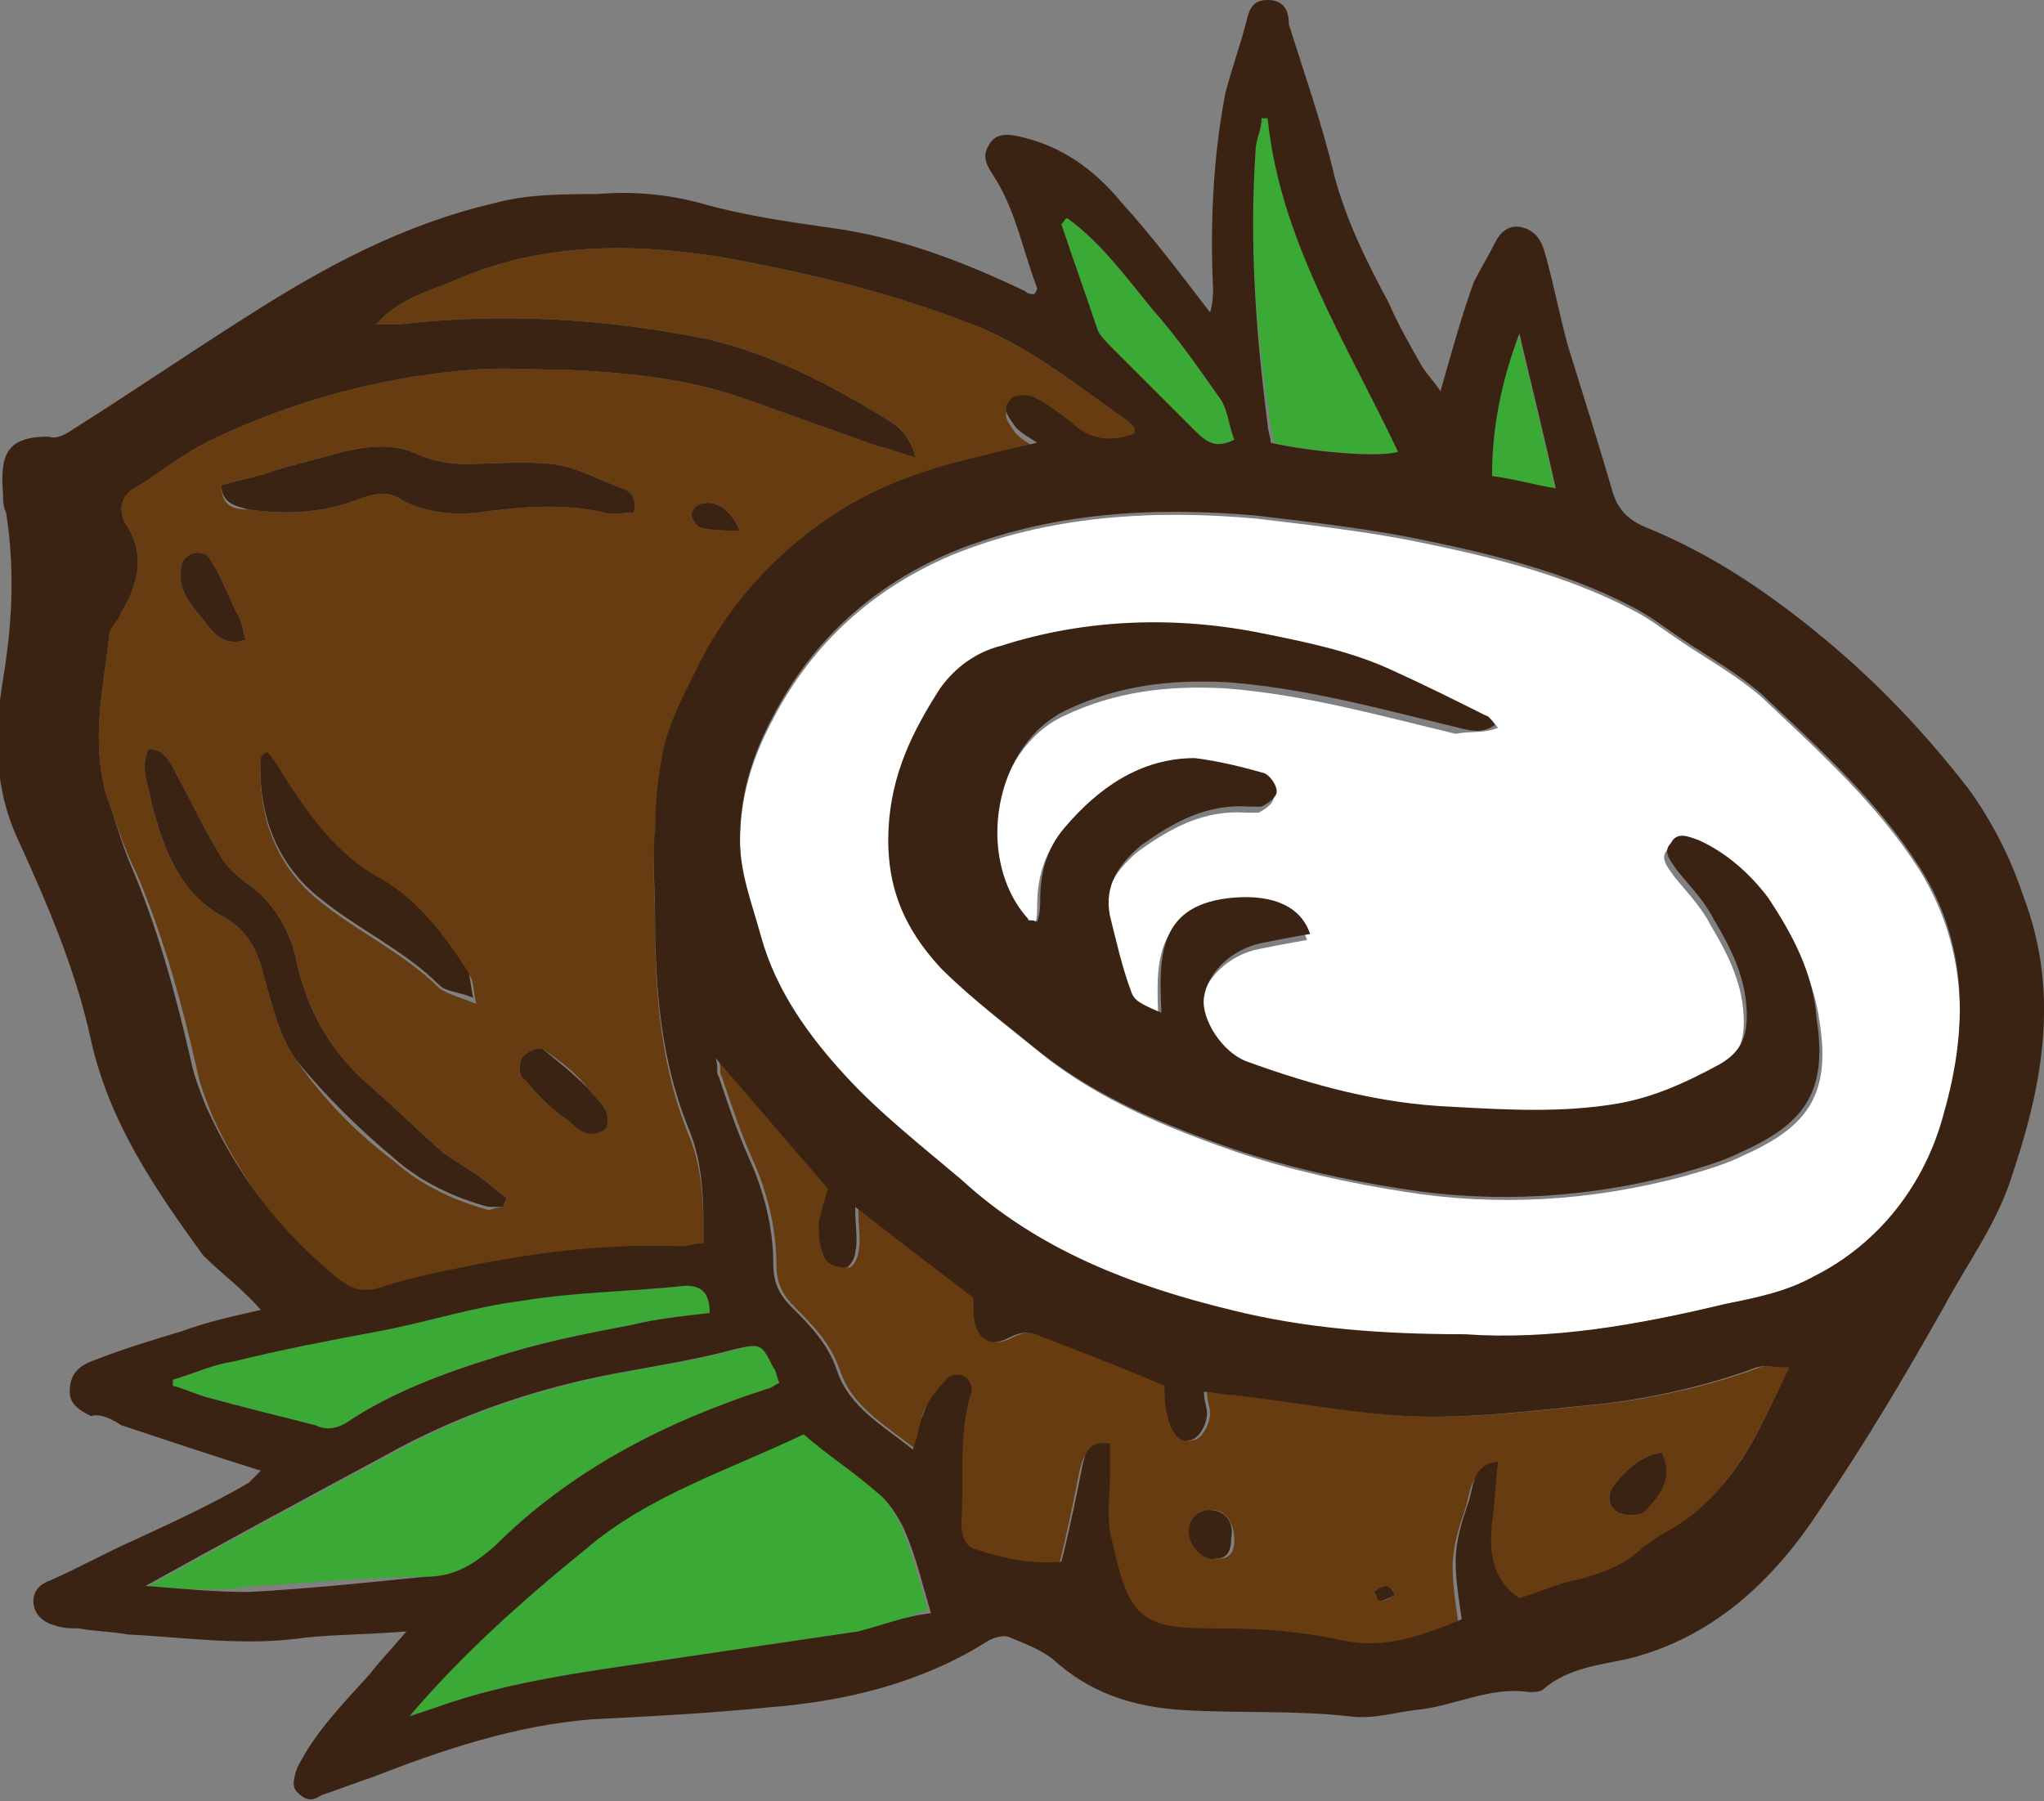
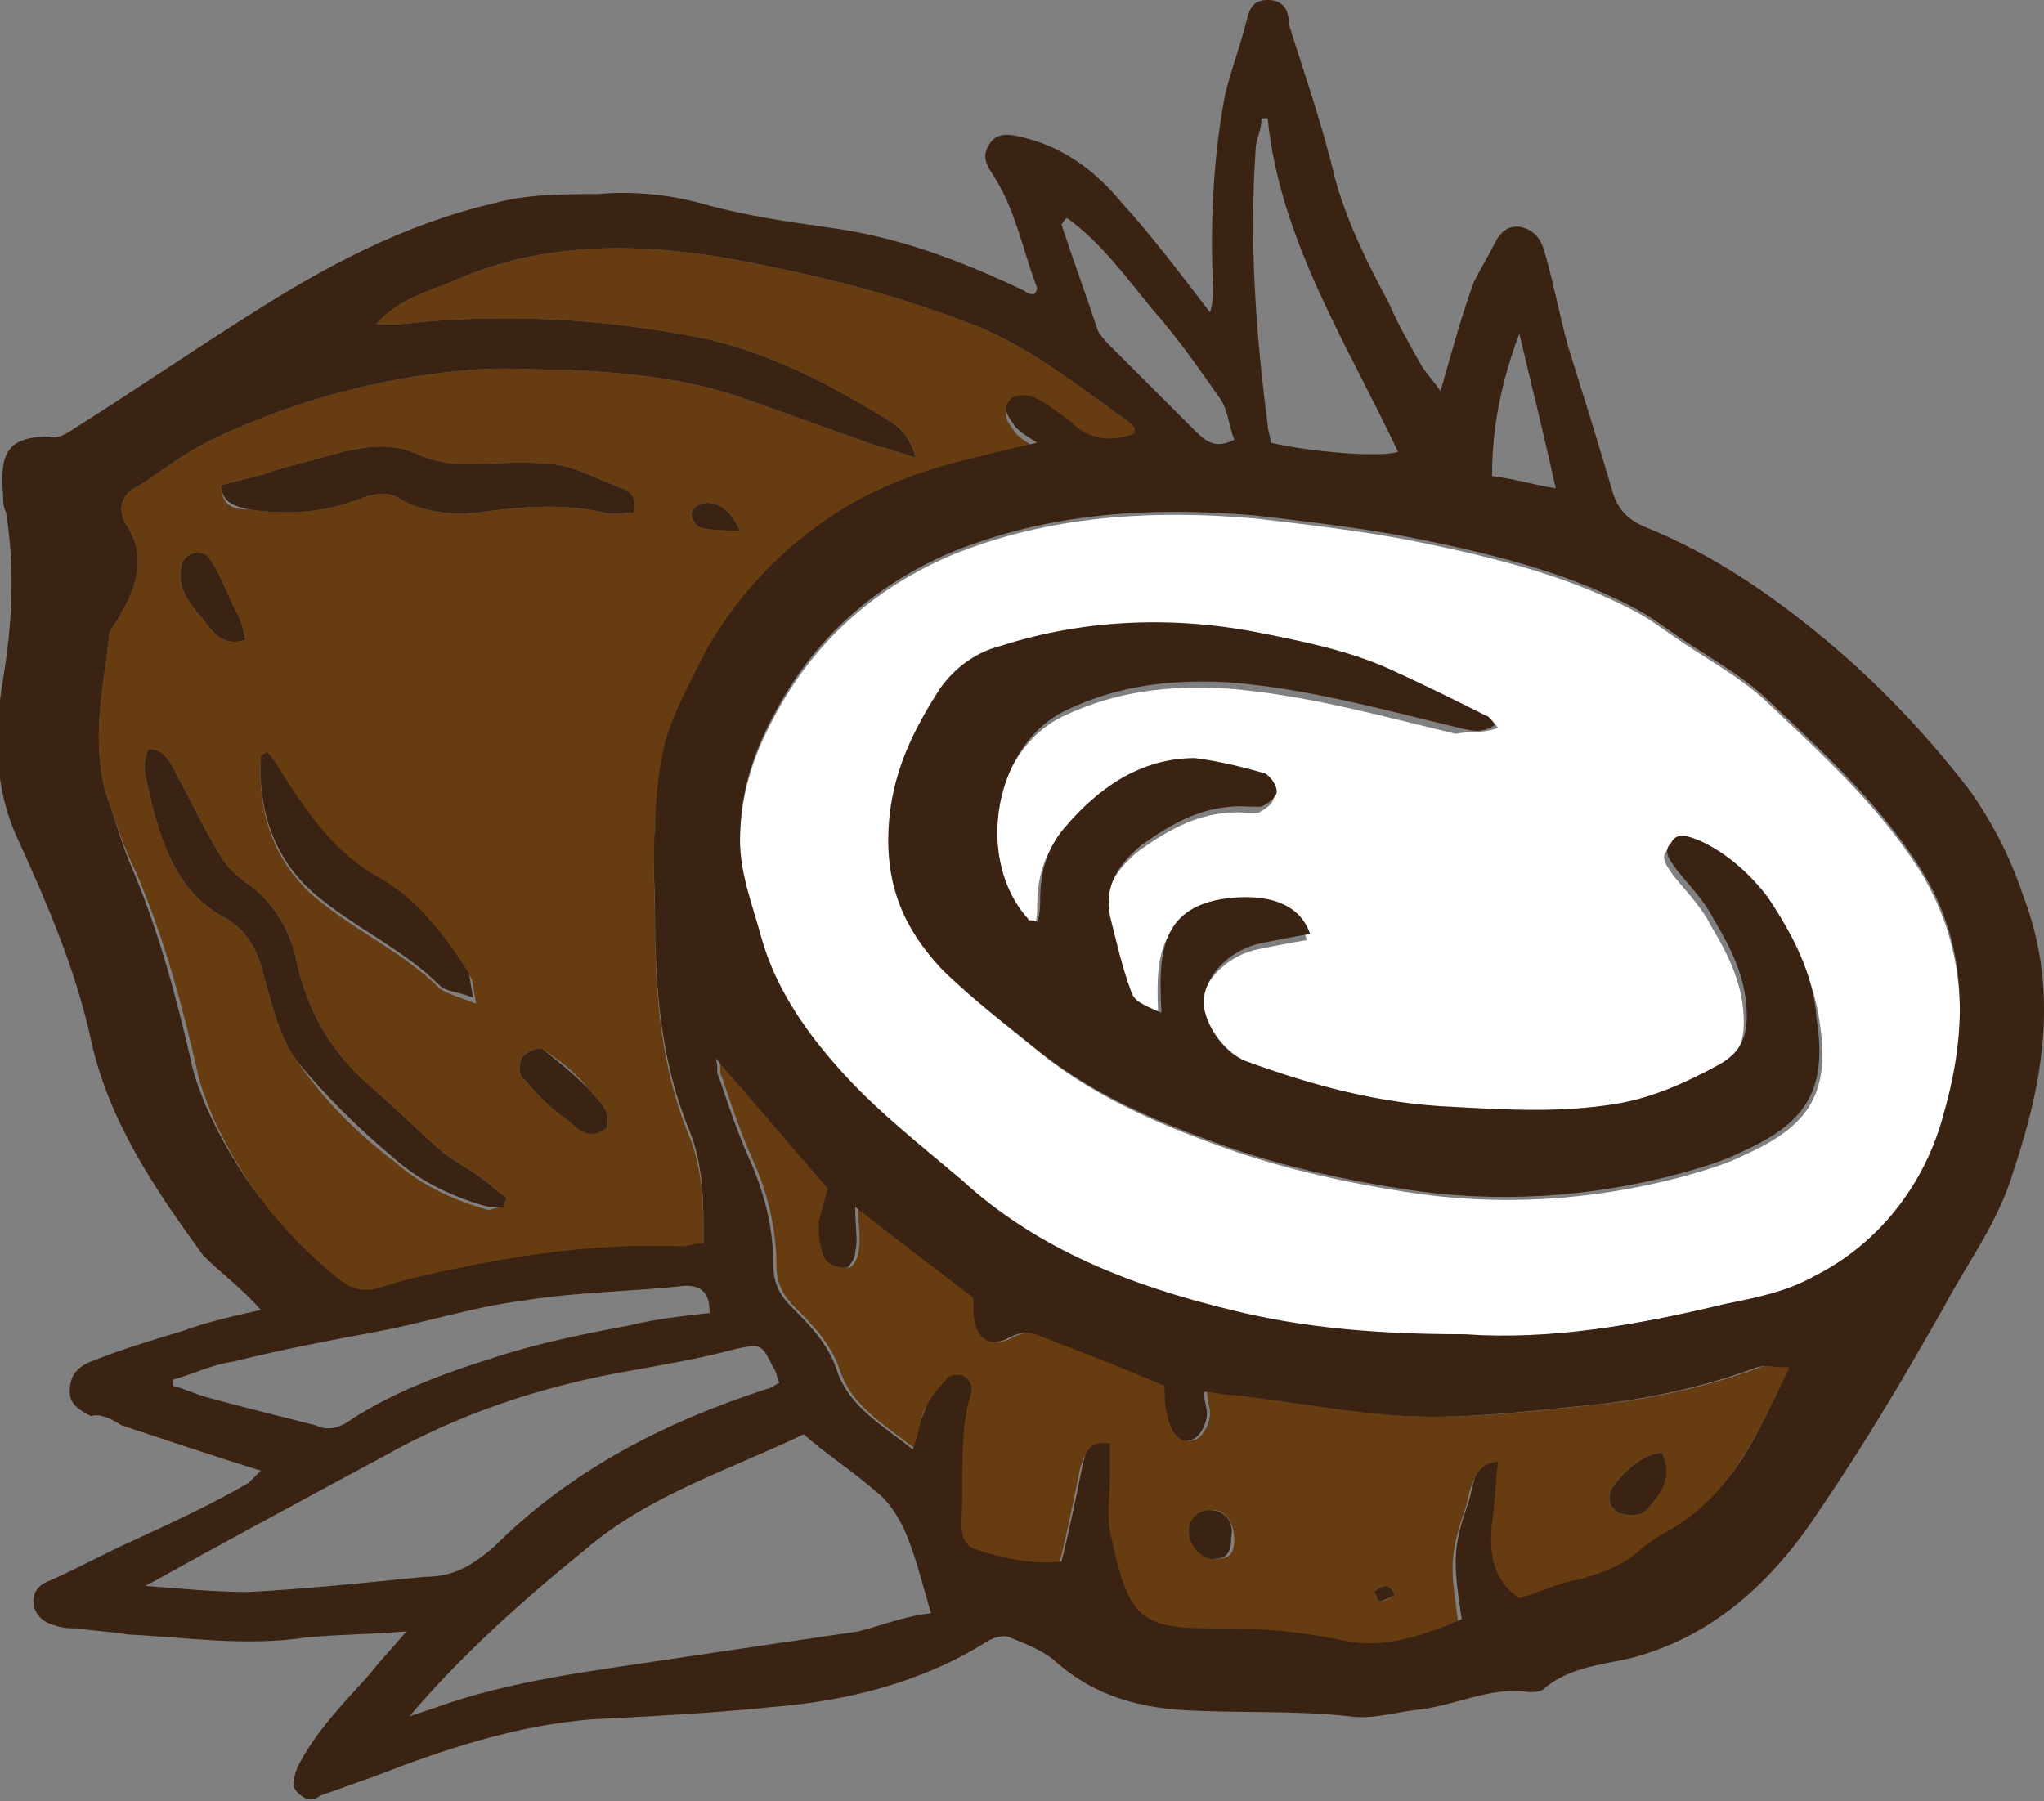
<svg xmlns="http://www.w3.org/2000/svg" version="1.1" id="Vrstva_1" x="0" y="0" viewBox="0 0 67.4 59.4" style="enable-background:new 0 0 67.4 59.4" xml:space="preserve">
  <rect x="0" y="0" width="67.4" height="59.4" fill="#808080" stroke="none" />
  <style>.st1{fill:#683c11}.st2{fill:#3aa935}.st3{fill:#3b2313}</style>
  <path d="M48.3 44.1c-2.8 0-5.3-.2-7.7-.8-3.3-.8-6.4-2-8.9-4.3-1.3-1.1-2.7-2.2-3.8-3.4-1.2-1.3-2.3-2.8-2.8-4.6-.3-1.1-.7-2.1-.7-3.2 0-1.5.4-2.8 1.1-4.1 1.3-2.5 3.3-4.3 5.9-5.4 3.2-1.3 6.6-1.5 10-1.2 1.7.2 3.4.4 5 .7 2.5.5 5.1 1.1 7.4 2.3.6.3 1.1.7 1.7 1.1.9.6 1.8 1.1 2.6 1.8 1.9 1.8 3.8 3.5 5.2 5.7 1.6 2.6 1.6 5.4.8 8.1-.6 2.2-2.1 4.2-4.3 5.3-.9.5-1.9.7-2.9.9-2.9.7-5.8 1.2-8.6 1.1zM49.4 24c-.1-.1-.2-.3-.3-.3-1-.5-2-1-3.1-1.5-1.3-.6-2.7-.9-4.2-1.2-2.9-.6-5.9-.5-8.7.4-.8.2-1.5.7-2 1.4-.9 1.4-1.6 2.8-1.7 4.6-.1 1.9.5 3.3 1.7 4.6 1 1 2.2 1.9 3.3 2.8 1.9 1.5 4.1 2.4 6.4 3.2 1.8.6 3.6 1 5.5 1.3 3.1.5 6.2.3 9.2-.5.7-.2 1.4-.4 2-.7 2-.9 2.9-1.9 2.5-4.4-.2-1.5-.9-2.7-1.8-3.9-.6-.8-1.4-1.5-2.3-1.9-.3-.1-.7-.3-.9.1-.3.3 0 .6.2.9.4.5.9 1 1.2 1.6.6 1 1.1 2 1.1 3.2 0 .7-.2 1.2-.9 1.6-1.1.6-2.2 1.1-3.4 1.3-1.8.3-3.6.2-5.4.1-2.4-.1-4.6-.7-6.8-1.5-.8-.3-1.5-1.4-1.4-2.1.1-.8.9-1.6 1.9-1.8.5-.1 1-.2 1.6-.3-.3-.9-1.2-1.3-2.5-1.2-2.5.2-2.5 1.9-2.4 3.8-.7-.3-.9-.4-1-.7-.3-.8-.5-1.7-.7-2.5-.2-1 .3-1.7 1-2.3 1.1-.8 2.2-1.4 3.6-1.3h.4c.2-.1.5-.3.5-.5s-.2-.5-.4-.6c-.7-.2-1.5-.4-2.3-.5-1.8 0-3.2 1-4.3 2.3-.6.7-.8 1.5-.8 2.4 0 .2 0 .4-.1.7-.2-.1-.3 0-.3-.1-1.8-2-1.1-5.8 1.3-6.9 1.7-.8 3.4-1 5.3-.9 2.6.2 5.1.9 7.6 1.5.5-.1.9 0 1.4-.2z" style="fill:#fff" />
  <path class="st1" d="M37.4 14.5c-.8.3-1.5.2-2.1-.4-.4-.3-.8-.6-1.2-.8-.2-.1-.7-.1-.8.1-.3.3 0 .6.2.9.2.2.4.3.7.5-.9.2-1.7.4-2.5.6-1.6.4-3.1 1-4.4 1.9-1.9 1.3-3.4 3-4.4 5.1-.4.8-.8 1.6-1 2.4-.2.9-.3 1.9-.3 2.8-.1.9 0 1.9 0 2.8 0 2.4.2 4.8 1.1 7 .5 1.2.5 2.4.5 3.8-.3 0-.5.1-.7.1-2.5-.1-4.9.2-7.3.7-1 .2-1.9.4-2.8.7-.5.1-.8 0-1.2-.3C9.4 40.8 8 39 7 36.8c-.2-.5-.4-1-.5-1.5-.5-2.2-1.1-4.4-2-6.5-.5-1-.7-1.8-1-2.6-.5-1.8-.1-3.5.1-5.2 0-.3.3-.5.4-.8.6-1 .8-2 .1-3-.2-.5-.1-.9.5-1.2.5-.3 1-.7 1.5-1 .6-.4 1.3-.7 2-1 2.4-1 4.9-1.6 7.4-1.8 1.1-.1 2.2 0 3.3 0 2 .1 4 .3 5.9 1l4.2 1.5c.4.1.7.2 1.3.4-.2-.7-.5-1-1-1.3-1.8-1.1-3.7-2.1-5.8-2.6-3.4-.7-6.8-.9-10.3-.5h-.7c.8-.9 1.8-1.1 2.7-1.5 2.8-1.2 5.8-1.2 8.8-.7 2.7.5 5.3 1.1 7.9 2.1 2 .7 3.7 2.1 5.4 3.3l.2.2v.4zM16.6 39.8c0-.1.1-.2.1-.3-.3-.2-.6-.5-.9-.7-.4-.3-.8-.5-1.2-.8-.8-.7-1.5-1.4-2.3-2.1-1.3-1.1-2.1-2.4-2.5-4.1-.2-1.1-.8-2.1-1.7-2.7-.4-.3-.7-.6-.9-1-.5-.8-.9-1.7-1.4-2.6-.2-.4-.4-.8-.9-.8-.3.6 0 1.2.1 1.8.4 1.5.9 2.9 2.3 3.7.8.4 1.2 1.1 1.4 2 .3 1 .5 2 1.1 2.8.9 1.3 2 2.4 3.2 3.3.9.8 2 1.3 3.1 1.6.1 0 .3-.1.5-.1zM7.3 16c0 .7.4.8.9.8 1.3.2 2.6.1 3.8-.4.4-.1.7-.2 1.1 0 .8.5 1.8.6 2.7.5 1.4-.2 2.8-.3 4.1 0 .3.1.7 0 1 0 .1-.5-.1-.7-.4-.8-.8-.3-1.5-.7-2.3-.8-1-.1-1.9 0-2.9 0-.5 0-1-.1-1.5-.3-.8-.4-1.6-.3-2.5-.1-.7.2-1.5.4-2.2.6-.5.2-1.1.3-1.8.5zm8.4 17.1c-.1-.5-.1-.8-.2-.9-.8-1.2-1.6-2.4-2.9-3.1-1.5-.8-2.4-2.1-3.3-3.5-.1-.2-.3-.5-.5-.7-.2.1-.2.2-.2.2-.1 1.8.5 3.4 1.8 4.5s2.9 1.8 4.1 3c.3.2.7.3 1.2.5zm4.3 4.1c.2-.6-.3-.9-.6-1.3-.4-.5-.9-.9-1.5-1.3-.1-.1-.6.1-.7.3-.1.2-.1.6.1.7.4.5.9 1 1.5 1.4.3.2.7.5 1.2.2zM8.1 21.1c-.1-.3-.1-.6-.3-.9-.3-.6-.5-1.2-.9-1.8-.2-.3-.8-.2-.9.2-.2.7.2 1.2.5 1.6.4.4.7 1.2 1.6.9zm16.3-3.6c-.3-.7-.8-1-1.2-.9-.2 0-.4.2-.4.4 0 .1.2.4.3.4.4.1.8.1 1.3.1z" />
  <path class="st1" d="M30.2 47.8c-1-.8-2.1-1.4-2.5-2.6-.3-.9-.9-1.5-1.5-2.1-.4-.4-.6-.8-.6-1.4 0-1.2-.3-2.4-.8-3.5-.4-.9-.7-1.8-1-2.7-.1-.1 0-.3-.1-.6 1.3 1.5 2.4 2.8 3.7 4.3-.1.3-.2.7-.3 1.1 0 .4 0 .8.2 1.2.1.2.4.3.7.3.1 0 .3-.3.3-.5.1-.4 0-.8 0-1.5 1.4 1.1 2.6 2 3.9 3v.4c0 .9.5 1.3 1.2.9.4-.2.7-.2 1.1 0 1.3.5 2.6 1 4 1.6 0 .3 0 .7.1 1 .1.5.4.9.7.8.3 0 .6-.5.6-.9 0-.2-.1-.4-.1-.7.3 0 .6.1.9.1 1.9.2 3.9.6 5.8.7 2.1.1 4.3-.2 6.4-.4 1.7-.2 3.5-.6 5.1-1.2.3-.1.6 0 1.1 0-1.2 2.2-2.1 4.4-4.4 5.7-.2.1-.4.3-.6.4-.6.6-1.4.9-2.2 1.1-.6.1-1.2.4-1.9.6-.9-.6-1-1.5-.9-2.5.1-.6.1-1.3.2-2-.9.1-.8.9-1 1.4-.2.6-.4 1.2-.4 1.9 0 .6.1 1.2.2 1.9-1.2.5-2.5 1-3.9.7-1.4-.3-2.7-.4-4.1-.4h-.2c-2.5 0-2.8-.4-3.4-3.2-.1-.6 0-1.2 0-1.8v-1.1c-.7-.1-.8.3-.9.7-.2 1-.4 2-.7 3.2-.9.1-1.9-.1-2.8-.4-.4-.1-.5-.5-.5-.9.1-1.4-.1-2.8.3-4.2.1-.2 0-.5-.2-.6-.1-.1-.5-.1-.6.1-.3.3-.6.7-.7 1 0 .2 0 .6-.2 1.1zm24.6.1c-.7.1-1.2.6-1.6 1.1-.2.3-.2.7.2.9.3.1.7.1.9-.1.4-.5.8-1 .5-1.9zm-14.1 2.9c0-.6-.3-1-.7-1-.4 0-.7.3-.7.7 0 .5.5 1 .9.9.4 0 .5-.3.5-.6zm5.3 1.8c-.1-.2-.2-.3-.3-.3-.1 0-.3.1-.4.2.1.1.1.3.2.3.2 0 .3-.1.5-.2z" />
-   <path class="st2" d="M26.4 47.2c.8.7 1.6 1.2 2.4 1.9.4.3.7.8.9 1.2.4.9.6 1.8.9 2.8-.7.2-1.5.6-2.3.7-2 .3-4.1.6-6.1.9-2.6.4-5.3.7-7.8 1.6l-.9.3c1.7-2 3.7-3.8 5.8-5.5 2-1.9 4.6-2.8 7.1-3.9zM4.9 52.3c2.7-1.5 5.3-2.9 7.9-4.3 2.5-1.4 5.2-2.3 8.1-2.8 1.1-.2 2.3-.4 3.4-.7.9-.2.9-.2 1.3.6.1.1.1.3.2.5-.2.1-.3.2-.4.2-3.4 1.1-6.5 2.7-9 5.2-.7.6-1.3 1-2.3 1-1.9 0-3.8.2-5.7.3-1.2.2-2.3.1-3.5 0zM5.7 45.5c.7-.2 1.3-.5 2-.6 1.6-.4 3.2-.7 4.8-1 1.6-.3 3.1-.8 4.7-1 1.8-.3 3.6-.3 5.4-.5.6 0 .8.3.8.9-.9.1-1.8.2-2.6.4-1.6.3-3.1.6-4.6 1.1-1.6.5-3.2 1.1-4.6 2-.4.3-.8.4-1.2.2-1.2-.3-2.4-.6-3.5-.9-.4-.1-.8-.3-1.2-.4v-.2zM41.9 3.9c.4 4 2.6 7.4 4.3 11-.6.2-2.9 0-4.2-.3 0-.2-.1-.4-.1-.6-.5-3.1-.7-6-.5-9 0-.4.2-.7.2-1.1h.3zM35.2 7.2c1.1.8 1.9 1.9 2.8 3 .8.9 1.5 1.9 2.2 2.9.3.4.3.9.5 1.4-.6.3-.9.1-1.3-.3l-2.7-2.7c-.2-.2-.4-.4-.5-.6-.4-1.2-.8-2.3-1.2-3.5.1-.1.1-.2.2-.2zM49.2 15.8c0-1.7.2-3.2.9-4.7.4 1.7.8 3.3 1.2 5.1-.7-.2-1.3-.3-2.1-.4z" />
  <path class="st3" d="M64.9 26c-1.4-1.8-2.9-3.4-4.7-4.9-1.8-1.5-3.7-2.8-5.9-3.7-.5-.2-.9-.5-1.1-1.1-.5-1.7-1-3.3-1.5-4.9-.3-1.1-.5-2.2-.8-3.2-.1-.3-.3-.6-.7-.7-.4-.1-.7.1-.9.5-.2.4-.5.9-.7 1.3-.4 1.1-.7 2.2-1.1 3.6-.2-.3-.4-.5-.6-.8-.4-.7-.8-1.4-1.1-2.1-.7-1.3-1.4-2.7-1.8-4.2-.4-1.7-1-3.4-1.5-5 0-.5-.2-.8-.7-.8-.5 0-.6.3-.7.7-.2.8-.5 1.6-.7 2.4-.4 2.1-.5 4.3-.4 6.4 0 .2 0 .5-.1.8C38.9 9 38 7.8 37 6.7c-.9-1.1-2-1.9-3.4-2.2-.4-.1-.8-.1-1 .3-.2.3-.1.6.1.9.8 1.2 1 2.5 1.5 3.8 0 0 0 .1-.1.2-.1 0-.2 0-.3-.1-2.1-1-4.2-1.8-6.5-2.1-1.4-.2-2.8-.4-4.2-.8-1.1-.3-2.3-.4-3.4-.3-1.1 0-2.3 0-3.4.3-3 .7-5.6 2.1-8.1 3.7-1.9 1.2-3.8 2.5-5.7 3.7-.3.2-.6.4-.9.3-1.4 0-1.6.6-1.5 1.9 0 .2 0 .4.1.6.3 1.9.2 3.7-.1 5.5-.3 1.8-.3 3.6.5 5.3 1 2.2 1.9 4.3 2.4 6.6.6 2.7 2.1 4.9 3.7 7.1.6.6 1.3 1.1 1.9 1.8-.9.2-1.8.4-2.6.7-1 .3-2 .6-3 1-.5.2-.7.5-.7 1 0 .4.3.6.7.8.3-.1.7.1 1 .3 1.5.5 3 1 4.6 1.5l-.4.4c-1.2.7-2.5 1.3-3.8 1.9-.9.4-1.8.9-2.7 1.3-.3.1-.6.3-.6.7 0 .4.3.7.7.8.3.1.5.1.8.1.5.1 1.1.1 1.6.2 2 .1 3.9.4 5.9.1 1-.1 2.1-.1 3.3-.2-.5.6-.9 1-1.2 1.4-.9 1-1.8 1.9-2.4 3.1-.1.3-.2.6 0 .8.3.3.5.3.8.1.6-.2 1.1-.4 1.7-.6 2.3-.9 4.7-1.7 7.2-1.9 2-.1 3.9-.2 5.9-.4 2.5-.2 5-.8 7.2-2.2.2-.1.5-.2.7-.1.5.2 1 .4 1.4.7 1.2 1.1 2.6 1.6 4.4 1.7 1.8.1 3.6 0 5.4.2.7.1 1.4-.1 2.1-.2 1.3-.1 2.5-.8 3.8-.6.2 0 .4 0 .5-.1.8-.7 1.9-.8 2.8-1 2.8-.7 4.8-2.6 6.3-4.9 1.5-2.2 2.8-4.4 4.1-6.7.8-1.5 1.8-2.8 2.3-4.5 1-3 1.5-6 .3-9.1-.4-1.2-1-2.4-1.8-3.5zM50.1 11c.4 1.7.8 3.3 1.2 5.1-.7-.1-1.3-.3-2.1-.4 0-1.6.3-3.1.9-4.7zm-8.7-6c0-.4.2-.7.2-1.1h.2c.4 4 2.6 7.4 4.3 11-.6.2-2.9 0-4.2-.3 0-.2-.1-.4-.1-.6-.4-3.1-.6-6-.4-9zm-6.2 2.2c1.1.8 1.9 1.9 2.8 3 .8.9 1.5 1.9 2.2 2.9.3.4.3.9.5 1.4-.6.3-.9.1-1.3-.3l-2.7-2.7c-.2-.2-.4-.4-.5-.6-.4-1.2-.8-2.3-1.2-3.5.1-.1.1-.2.2-.2zM6.8 36.5c-.2-.5-.4-1-.5-1.5-.5-2.2-1.1-4.4-2-6.5-.3-.7-.5-1.5-.8-2.3-.5-1.8-.1-3.5.1-5.2 0-.3.3-.5.4-.8.6-1 .8-2 .1-3-.2-.5-.1-.9.5-1.2.5-.3 1-.7 1.5-1 .6-.4 1.3-.7 2-1 2.4-1 4.9-1.6 7.4-1.8 1.1-.1 2.2 0 3.3 0 2 .1 4 .3 5.9 1l4.2 1.5c.4.1.7.2 1.3.4-.2-.7-.5-1-1-1.3-1.8-1.1-3.7-2.1-5.8-2.6-3.4-.7-6.8-.9-10.3-.5h-.7c.8-.9 1.8-1.1 2.7-1.5 2.8-1.2 5.8-1.2 8.8-.7 2.7.5 5.3 1.1 7.9 2.1 2 .7 3.7 2.1 5.4 3.3l.2.2v.2c-.8.3-1.5.2-2.1-.4-.4-.3-.8-.6-1.2-.8-.2-.1-.7-.1-.8.1-.3.3 0 .6.2.9.2.2.4.3.7.5-.9.2-1.7.4-2.5.6-1.6.4-3.1 1-4.4 1.9-1.9 1.3-3.4 3-4.4 5.1-.4.8-.8 1.6-1 2.4-.2.9-.3 1.9-.3 2.8-.1.9 0 1.9 0 2.8 0 2.4.2 4.8 1.1 7 .5 1.2.5 2.4.5 3.8-.3 0-.5.1-.7.1-2.5-.1-4.9.2-7.3.7-1 .2-1.9.4-2.8.7-.5.1-.8 0-1.2-.3-2-1.6-3.4-3.5-4.4-5.7zm.1 9.6c-.4-.1-.8-.3-1.2-.4v-.2c.7-.2 1.3-.5 2-.6 1.6-.4 3.2-.7 4.8-1 1.6-.3 3.1-.8 4.7-1 1.8-.3 3.6-.3 5.4-.5.6 0 .8.3.8.9-.9.1-1.8.2-2.6.4-1.6.3-3.1.6-4.6 1.1-1.6.5-3.2 1.1-4.6 2-.4.3-.8.4-1.2.2-1.2-.3-2.4-.6-3.5-.9zm1.3 6.4c-1.1 0-2.1-.1-3.4-.2 2.7-1.5 5.3-2.9 7.9-4.3 2.5-1.4 5.2-2.3 8.1-2.8 1.1-.2 2.3-.4 3.4-.7.9-.2.9-.2 1.3.6.1.1.1.3.2.5-.2.1-.3.2-.4.2-3.4 1.1-6.5 2.7-9 5.2-.7.6-1.3 1-2.3 1-2 .2-3.9.4-5.8.5zm20.1 1.3c-2 .3-4.1.6-6.1.9-2.6.4-5.3.7-7.8 1.6l-.9.3c1.7-2 3.7-3.8 5.8-5.5 2.1-1.8 4.7-2.6 7.2-3.8.8.7 1.6 1.2 2.4 1.9.4.3.7.8.9 1.2.4.9.6 1.8.9 2.8-.9.1-1.6.4-2.4.6zm26.5-3.2c-.2.1-.4.3-.6.4-.6.6-1.4.9-2.2 1.1-.6.1-1.2.4-1.9.6-.9-.6-1-1.5-.9-2.5.1-.6.1-1.3.2-2-.9.1-.8.9-1 1.4-.2.6-.4 1.2-.4 1.9 0 .6.1 1.2.2 1.9-1.2.5-2.5 1-3.9.7-1.4-.3-2.7-.4-4.1-.4H40c-2.5 0-2.8-.4-3.4-3.2-.1-.6 0-1.2 0-1.8v-1.1c-.7-.1-.8.3-.9.7-.2 1-.4 2-.7 3.2-.9.1-1.9-.1-2.8-.4-.4-.1-.5-.5-.5-.9.1-1.4-.1-2.8.3-4.2.1-.2 0-.5-.2-.6-.1-.1-.5-.1-.6.1-.3.3-.6.7-.7 1-.2.4-.2.8-.4 1.3-1-.8-2.1-1.4-2.5-2.6-.3-.9-.9-1.5-1.5-2.1-.4-.4-.6-.8-.6-1.4 0-1.2-.3-2.4-.8-3.5-.4-.9-.7-1.8-1-2.7-.1-.1 0-.3-.1-.6 1.3 1.5 2.4 2.8 3.7 4.3-.1.3-.2.7-.3 1.1 0 .4 0 .8.2 1.2.1.2.4.3.7.3.1 0 .3-.3.3-.5.1-.4 0-.8 0-1.5 1.4 1.1 2.6 2 3.9 3v.4c0 .9.5 1.3 1.2.9.4-.2.7-.2 1.1 0 1.3.5 2.6 1 4 1.6 0 .3 0 .7.1 1 .1.5.4.9.7.8.3 0 .6-.5.6-.9 0-.2-.1-.4-.1-.7.3 0 .6.1.9.1 1.9.2 3.9.6 5.8.7 2.1.1 4.3-.2 6.4-.4 1.7-.2 3.5-.6 5.1-1.2.3-.1.6 0 1.1 0-1 2.1-1.9 4.3-4.2 5.5zm9.3-13.9c-.6 2.3-2.1 4.3-4.3 5.4-.9.5-1.9.7-2.9.9-2.9.7-5.8 1.2-8.6 1-2.8 0-5.3-.2-7.7-.8-3.3-.8-6.4-2-8.9-4.3-1.3-1.1-2.7-2.2-3.8-3.4-1.2-1.3-2.3-2.8-2.8-4.6-.3-1.1-.7-2.1-.7-3.2 0-1.5.4-2.8 1.1-4.1 1.3-2.5 3.3-4.3 5.9-5.4 3.2-1.3 6.6-1.5 10-1.2 1.7.2 3.4.4 5 .7 2.5.5 5.1 1.1 7.4 2.3.6.3 1.1.7 1.7 1.1.9.6 1.8 1.1 2.6 1.8 1.9 1.8 3.8 3.5 5.2 5.7 1.6 2.5 1.6 5.3.8 8.1z" />
  <path class="st3" d="M58.3 29.6c-.6-.8-1.4-1.5-2.3-1.9-.3-.1-.7-.3-.9.1-.3.3 0 .6.2.9.4.5.9 1 1.2 1.6.6 1 1.1 2 1.1 3.2 0 .7-.2 1.2-.9 1.6-1.1.6-2.2 1.1-3.4 1.3-1.8.3-3.6.2-5.4.1-2.4-.1-4.6-.7-6.8-1.5-.8-.3-1.5-1.4-1.4-2.1.1-.8.9-1.6 1.9-1.8.5-.1 1-.2 1.6-.3-.3-.9-1.2-1.3-2.5-1.2-2.5.2-2.5 1.9-2.4 3.8-.7-.3-.9-.4-1-.7-.3-.8-.5-1.7-.7-2.5-.2-1 .3-1.7 1-2.3 1.1-.8 2.2-1.4 3.6-1.3h.4c.2-.1.5-.3.5-.5s-.2-.5-.4-.6c-.7-.2-1.5-.4-2.3-.5-1.8 0-3.2 1-4.3 2.3-.6.7-.8 1.5-.8 2.4 0 .2 0 .4-.1.7-.2-.1-.3 0-.3-.1-1.8-2-1.1-5.8 1.3-6.9 1.7-.8 3.4-1 5.3-.9 2.6.2 5.1.9 7.6 1.5.4.1.8.2 1.2-.1-.1-.1-.2-.3-.3-.3-1-.5-2-1-3.1-1.5-1.3-.6-2.7-.9-4.2-1.2-2.9-.6-5.9-.5-8.7.4-.8.2-1.5.7-2 1.4-.9 1.4-1.6 2.8-1.7 4.6-.1 1.9.5 3.3 1.7 4.6 1 1 2.2 1.9 3.3 2.8 1.9 1.5 4.1 2.4 6.4 3.2 1.8.6 3.6 1 5.5 1.3 3.1.5 6.2.3 9.2-.5.7-.2 1.4-.4 2-.7 2-.9 2.9-1.9 2.5-4.4-.1-1.5-.8-2.8-1.6-4zM13 38.2c.9.8 2 1.3 3.1 1.6h.5c0-.1.1-.2.1-.3-.3-.2-.6-.5-.9-.7-.4-.3-.8-.5-1.2-.8-.8-.7-1.5-1.4-2.3-2.1-1.3-1.1-2.1-2.4-2.5-4.1-.2-1.1-.8-2.1-1.7-2.7-.4-.3-.7-.6-.9-1-.5-.8-.9-1.7-1.4-2.6-.2-.4-.4-.8-.9-.8-.3.6 0 1.2.1 1.8.4 1.5.9 2.9 2.3 3.7.8.4 1.2 1.1 1.4 2 .3 1 .5 2 1.1 2.8.9 1.1 2 2.2 3.2 3.2zM8.2 16.8c1.3.2 2.6.1 3.8-.4.4-.1.7-.2 1.1 0 .8.5 1.8.6 2.7.5 1.4-.2 2.8-.3 4.1 0 .3.1.7 0 1 0 .1-.5-.1-.7-.4-.8-.8-.3-1.5-.7-2.3-.8-1-.1-1.9 0-2.9 0-.5 0-1-.1-1.5-.3-.8-.4-1.6-.3-2.5-.1-.7.2-1.5.4-2.2.6-.5.2-1.1.3-1.8.5 0 .6.5.7.9.8zM12.6 29c-1.5-.8-2.4-2.1-3.3-3.5-.1-.2-.3-.5-.5-.7-.2.1-.2.2-.2.2-.1 1.8.5 3.4 1.8 4.5s2.9 1.8 4.1 3c.2.2.6.2 1.1.4-.1-.5-.1-.8-.2-.9-.7-1.1-1.6-2.3-2.8-3zM17.9 34.6c-.1-.1-.6.1-.7.3-.1.2-.1.6.1.7.4.5.9 1 1.5 1.4.3.3.7.6 1.2.2.2-.6-.3-.9-.6-1.3-.5-.5-1-.9-1.5-1.3zM8.1 21.1c-.1-.3-.1-.6-.3-.9-.3-.6-.5-1.2-.9-1.8-.2-.3-.8-.2-.9.2-.2.7.2 1.2.5 1.6.4.4.7 1.2 1.6.9zM23.1 17.4c.4.1.8.1 1.3.1-.3-.7-.8-1-1.2-.9-.2 0-.4.2-.4.4 0 .1.2.4.3.4zM53.2 49c-.2.3-.2.7.2.9.3.1.7.1.9-.1.4-.5.9-1 .5-1.9-.7.1-1.2.6-1.6 1.1zM39.9 49.8c-.4 0-.7.3-.7.7 0 .5.5 1 .9.9.4 0 .5-.3.5-.7.1-.5-.2-.9-.7-.9zM45.7 52.3c-.1 0-.3.1-.4.2.1.1.1.3.2.3s.3-.1.5-.2c-.1-.2-.2-.3-.3-.3z" />
</svg>